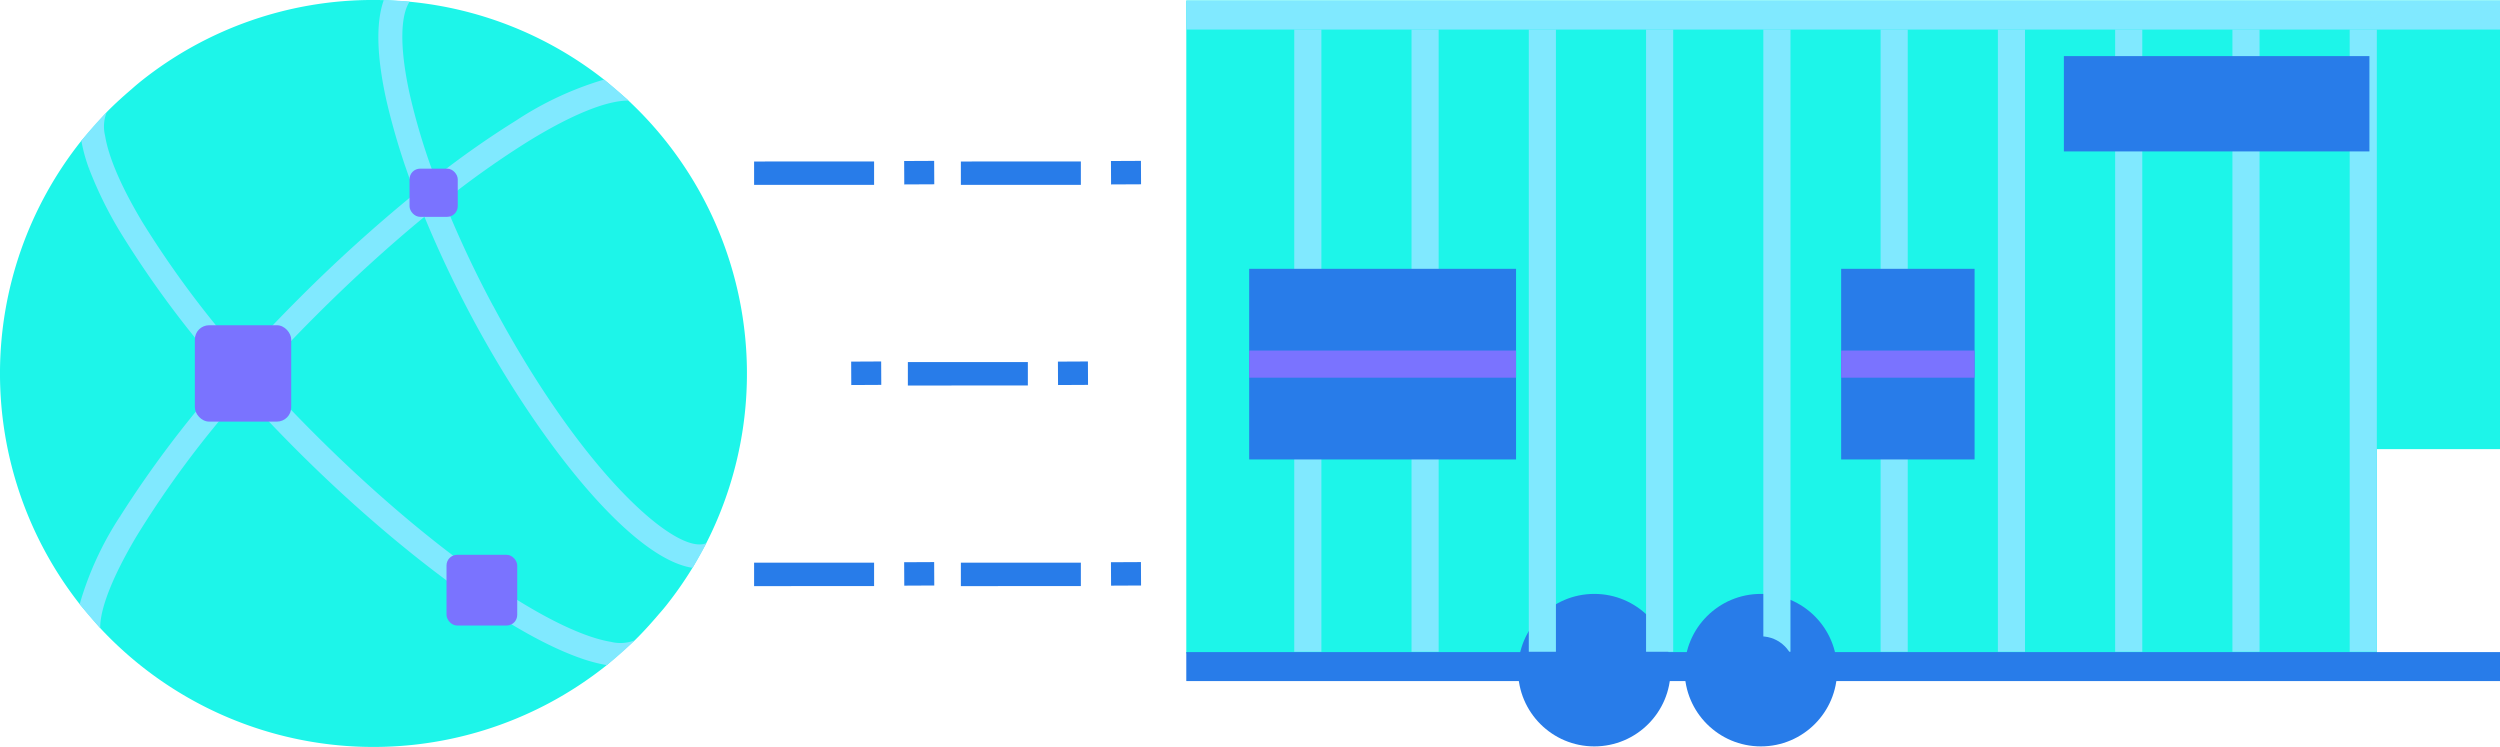
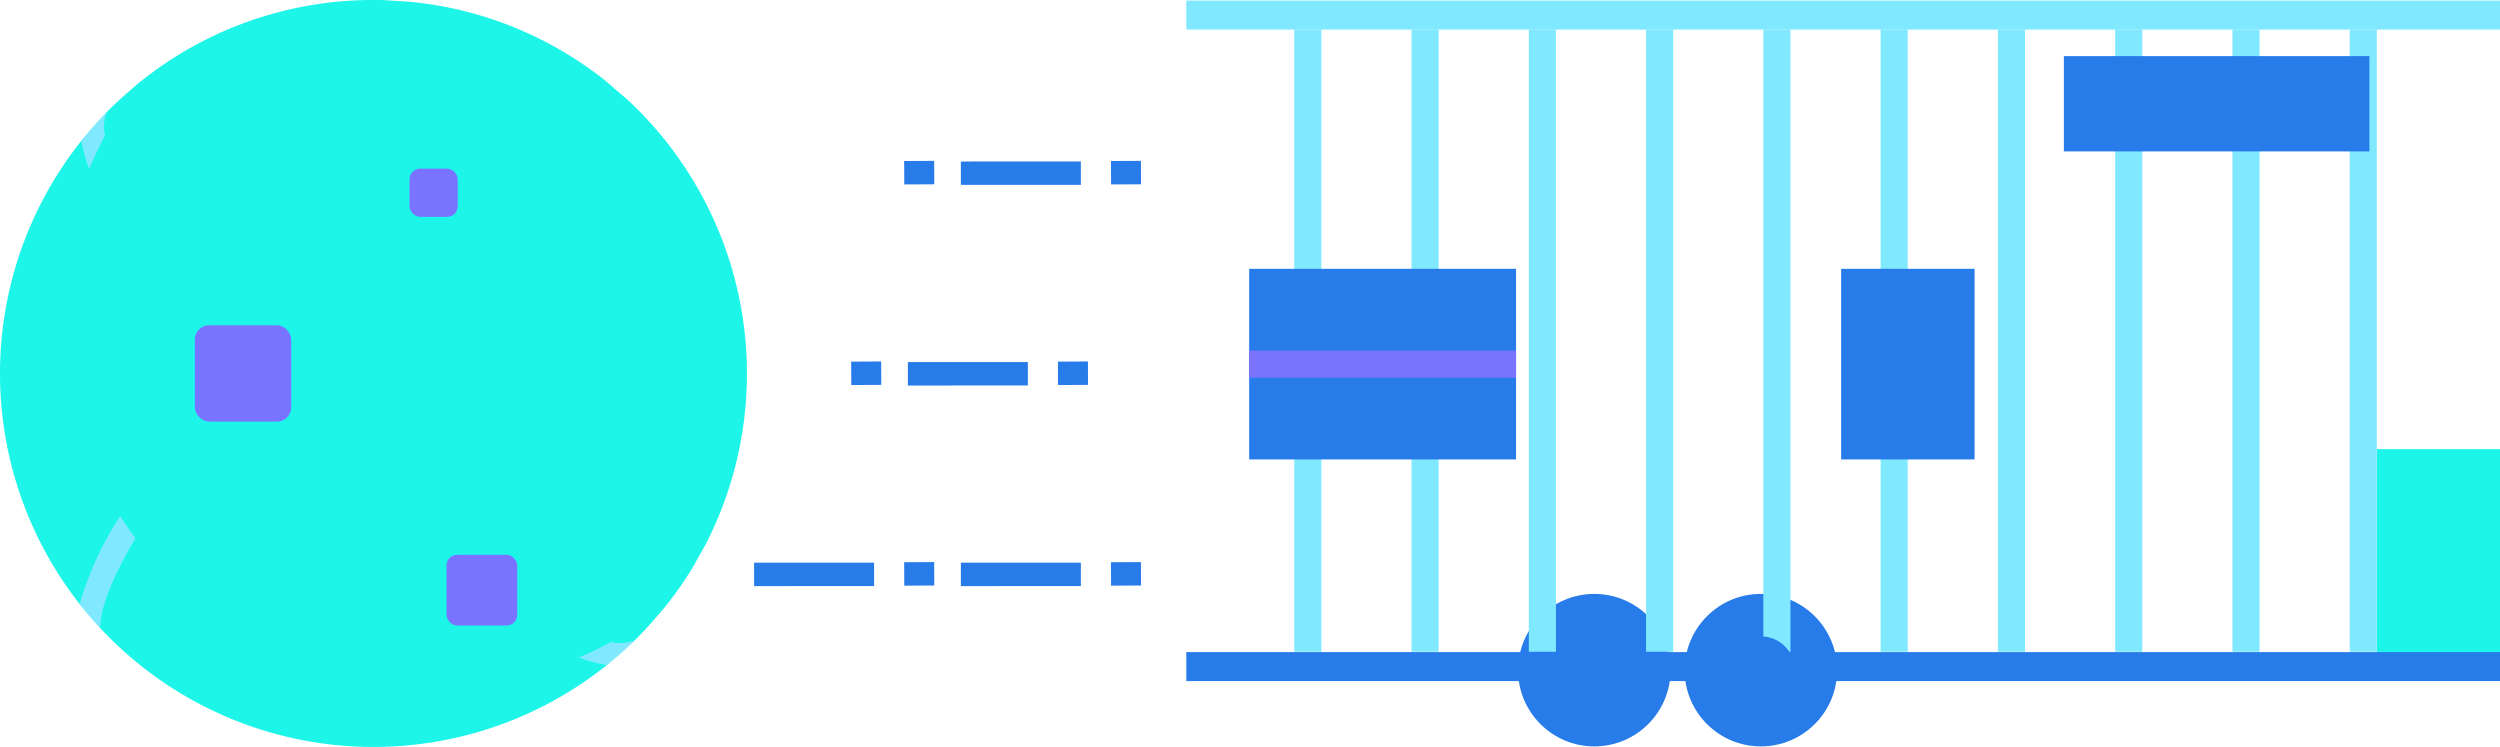
<svg xmlns="http://www.w3.org/2000/svg" width="296.851" height="88.697" viewBox="0 0 296.851 88.697">
  <g id="Group_349" data-name="Group 349" transform="translate(-2.034 -19.686)">
    <g id="Group_350" data-name="Group 350" transform="translate(2.034 19.686)">
      <path id="Path_475" data-name="Path 475" d="M76.667,31.636l-2.911-2.5A44.13,44.13,0,0,0,50.67,19.891L47.605,19.7q-.61-.016-1.223-.017A44.163,44.163,0,0,0,18.808,29.3c-.4.316-.785.648-1.166.987-1.014.864-2,1.758-2.933,2.709L11.693,36.4a44.355,44.355,0,0,0-.2,55.015l2.439,2.848a44.349,44.349,0,0,0,60.15,4.4l3.337-2.957c.982-.962,1.9-1.984,2.794-3.033.31-.348.611-.7.9-1.061l.01-.012h0a44.45,44.45,0,0,0,3.138-4.491L85.9,84.177a44.381,44.381,0,0,0-9.238-52.541Z" transform="translate(-2.034 -19.686)" fill="#1df5e9" />
-       <path id="Path_476" data-name="Path 476" d="M66.437,56.02A128.316,128.316,0,0,1,60.6,43.575a107.3,107.3,0,0,1,10.081-7.142c5.9-3.625,9.747-4.834,11.833-4.788-.931-.87-1.907-1.708-2.911-2.5a39.048,39.048,0,0,0-10.417,4.846,107.769,107.769,0,0,0-9.663,6.783,76.565,76.565,0,0,1-2.947-9.7c-1.4-6.253-1.022-9.732-.058-11.18-1.011-.1-2.035-.16-3.065-.188-.95,2.642-.855,6.694.33,11.993A81.367,81.367,0,0,0,57.173,42.65,182.162,182.162,0,0,0,43.352,55.164c-2.271,2.271-4.486,4.6-6.611,6.947A117.4,117.4,0,0,1,24.809,46.1c-2.8-4.668-4.092-8.051-4.45-10.3l-1.719.381-.172,3.574a46.918,46.918,0,0,0,3.888,7.817A121.151,121.151,0,0,0,34.825,64.262,128.211,128.211,0,0,0,22.151,80.994l.013,1.869,1.8.721a118.388,118.388,0,0,1,12.76-17.166c2.03,2.247,4.169,4.5,6.4,6.73C54.337,84.36,67.556,94.522,76.6,97.768l3.567-.347.3-1.505c-2.249-.359-5.63-1.648-10.294-4.45-7.556-4.537-16.441-11.761-25.021-20.34-2.274-2.274-4.445-4.569-6.5-6.856,2.075-2.3,4.3-4.658,6.729-7.082,4.3-4.3,8.667-8.269,12.9-11.753,1.6,3.884,3.484,7.9,5.637,11.934,7.841,14.674,18.9,28.646,26.2,29.753q.875-1.433,1.643-2.935c-3.5,1.532-14.689-8.282-25.315-28.167Z" transform="translate(-7.882 -19.695)" fill="#80e9ff" style="mix-blend-mode: multiply;isolation: isolate" />
      <g id="Group_349-2" data-name="Group 349" transform="translate(23.136 20.025)">
        <rect id="Rectangle_270" data-name="Rectangle 270" width="11.443" height="11.443" rx="1.698" transform="translate(0 18.594)" fill="#7a73ff" style="mix-blend-mode: multiply;isolation: isolate" />
        <rect id="Rectangle_271" data-name="Rectangle 271" width="5.724" height="5.724" rx="1.261" transform="translate(25.493)" fill="#7a73ff" style="mix-blend-mode: multiply;isolation: isolate" />
        <rect id="Rectangle_272" data-name="Rectangle 272" width="8.396" height="8.396" rx="1.261" transform="translate(29.884 45.854)" fill="#7a73ff" style="mix-blend-mode: multiply;isolation: isolate" />
      </g>
      <path id="Path_477" data-name="Path 477" d="M112.049,140.668a44.472,44.472,0,0,0,3.337-2.957,4.639,4.639,0,0,1-2.8.2c-1.246.675-2.548,1.3-3.864,1.852A19.971,19.971,0,0,0,112.049,140.668Z" transform="translate(-39.999 -61.687)" fill="#80e9ff" style="mix-blend-mode: multiply;isolation: isolate" />
      <path id="Path_478" data-name="Path 478" d="M17.03,43.756a19.575,19.575,0,0,0,.926,3.347c.567-1.349,1.2-2.678,1.891-3.956a4.627,4.627,0,0,1,.2-2.8A44.546,44.546,0,0,0,17.03,43.756Z" transform="translate(-7.371 -27.039)" fill="#80e9ff" style="mix-blend-mode: multiply;isolation: isolate" />
      <path id="Path_479" data-name="Path 479" d="M21.53,114.85a38.332,38.332,0,0,0-4.807,10.434q1.158,1.474,2.438,2.848c-.037-2.164,1.337-5.865,4.184-10.691Q22.394,116.177,21.53,114.85Z" transform="translate(-7.261 -53.552)" fill="#80e9ff" style="mix-blend-mode: multiply;isolation: isolate" />
    </g>
    <g id="Group_373" data-name="Group 373" transform="translate(142.895 19.756)">
      <g id="Group_351" data-name="Group 351">
-         <path id="Path_480" data-name="Path 480" d="M376.707,19.794H220.717V97.313H362.093V73.055h14.614Z" transform="translate(-220.717 -19.794)" fill="#1df5e9" />
+         <path id="Path_480" data-name="Path 480" d="M376.707,19.794V97.313H362.093V73.055h14.614Z" transform="translate(-220.717 -19.794)" fill="#1df5e9" />
      </g>
      <g id="Group_352" data-name="Group 352" transform="translate(0 77.36)">
        <rect id="Rectangle_273" data-name="Rectangle 273" width="155.99" height="3.441" fill="#287ce9" />
      </g>
      <g id="Group_353" data-name="Group 353" style="mix-blend-mode: multiply;isolation: isolate">
        <rect id="Rectangle_274" data-name="Rectangle 274" width="155.99" height="3.441" fill="#80e9ff" />
      </g>
      <g id="Group_354" data-name="Group 354" transform="translate(39.395 70.45)" style="mix-blend-mode: multiply;isolation: isolate">
        <circle id="Ellipse_18" data-name="Ellipse 18" cx="9.054" cy="9.054" r="9.054" fill="#287ce9" />
      </g>
      <g id="Group_355" data-name="Group 355" transform="translate(59.172 70.45)" style="mix-blend-mode: multiply;isolation: isolate">
        <circle id="Ellipse_19" data-name="Ellipse 19" cx="9.054" cy="9.054" r="9.054" fill="#287ce9" />
      </g>
      <g id="Group_356" data-name="Group 356" transform="translate(12.819 3.435)" style="mix-blend-mode: multiply;isolation: isolate">
        <line id="Line_13" data-name="Line 13" y1="73.885" transform="translate(1.611 0)" fill="#80e9ff" />
        <rect id="Rectangle_275" data-name="Rectangle 275" width="3.221" height="73.885" fill="#80e9ff" />
      </g>
      <g id="Group_357" data-name="Group 357" transform="translate(26.744 3.435)" style="mix-blend-mode: multiply;isolation: isolate">
        <line id="Line_14" data-name="Line 14" y1="73.885" transform="translate(1.611 0)" fill="#80e9ff" />
        <rect id="Rectangle_276" data-name="Rectangle 276" width="3.221" height="73.885" fill="#80e9ff" />
      </g>
      <g id="Group_358" data-name="Group 358" transform="translate(40.669 3.435)" style="mix-blend-mode: multiply;isolation: isolate">
        <line id="Line_15" data-name="Line 15" y1="73.885" transform="translate(1.61 0)" fill="#80e9ff" />
        <rect id="Rectangle_277" data-name="Rectangle 277" width="3.221" height="73.885" fill="#80e9ff" />
      </g>
      <g id="Group_359" data-name="Group 359" transform="translate(54.593 3.435)" style="mix-blend-mode: multiply;isolation: isolate">
        <line id="Line_16" data-name="Line 16" y1="73.885" transform="translate(1.61 0)" fill="#80e9ff" />
        <rect id="Rectangle_278" data-name="Rectangle 278" width="3.221" height="73.885" fill="#80e9ff" />
      </g>
      <g id="Group_360" data-name="Group 360" transform="translate(68.518 3.435)" style="mix-blend-mode: multiply;isolation: isolate">
        <line id="Line_17" data-name="Line 17" y1="73.885" transform="translate(1.61 0)" fill="#80e9ff" />
        <rect id="Rectangle_279" data-name="Rectangle 279" width="3.221" height="73.885" fill="#80e9ff" />
      </g>
      <g id="Group_361" data-name="Group 361" transform="translate(82.443 3.435)" style="mix-blend-mode: multiply;isolation: isolate">
        <line id="Line_18" data-name="Line 18" y1="73.885" transform="translate(1.61 0)" fill="#80e9ff" />
        <rect id="Rectangle_280" data-name="Rectangle 280" width="3.221" height="73.885" fill="#80e9ff" />
      </g>
      <g id="Group_362" data-name="Group 362" transform="translate(96.368 3.435)" style="mix-blend-mode: multiply;isolation: isolate">
        <line id="Line_19" data-name="Line 19" y1="73.885" transform="translate(1.61 0)" fill="#80e9ff" />
        <rect id="Rectangle_281" data-name="Rectangle 281" width="3.221" height="73.885" fill="#80e9ff" />
      </g>
      <g id="Group_363" data-name="Group 363" transform="translate(110.293 3.435)" style="mix-blend-mode: multiply;isolation: isolate">
        <line id="Line_20" data-name="Line 20" y1="73.885" transform="translate(1.61 0)" fill="#80e9ff" />
        <rect id="Rectangle_282" data-name="Rectangle 282" width="3.221" height="73.885" fill="#80e9ff" />
      </g>
      <g id="Group_364" data-name="Group 364" transform="translate(124.218 3.435)" style="mix-blend-mode: multiply;isolation: isolate">
        <line id="Line_21" data-name="Line 21" y1="73.885" transform="translate(1.61 0)" fill="#80e9ff" />
        <rect id="Rectangle_283" data-name="Rectangle 283" width="3.221" height="73.885" fill="#80e9ff" />
      </g>
      <g id="Group_365" data-name="Group 365" transform="translate(138.143 3.435)" style="mix-blend-mode: multiply;isolation: isolate">
        <line id="Line_22" data-name="Line 22" y1="73.885" transform="translate(1.61 0)" fill="#80e9ff" />
        <rect id="Rectangle_284" data-name="Rectangle 284" width="3.221" height="73.885" fill="#80e9ff" />
      </g>
      <g id="Group_366" data-name="Group 366" transform="translate(7.466 31.849)">
        <rect id="Rectangle_285" data-name="Rectangle 285" width="31.69" height="22.636" fill="#287ce9" />
      </g>
      <g id="Group_367" data-name="Group 367" transform="translate(77.757 31.849)">
        <rect id="Rectangle_286" data-name="Rectangle 286" width="15.845" height="22.636" fill="#287ce9" />
      </g>
      <g id="Group_368" data-name="Group 368" transform="translate(104.205 6.592)">
        <rect id="Rectangle_287" data-name="Rectangle 287" width="36.28" height="11.318" fill="#287ce9" />
      </g>
      <g id="Group_369" data-name="Group 369" transform="translate(7.466 41.557)" style="mix-blend-mode: multiply;isolation: isolate">
        <line id="Line_23" data-name="Line 23" x2="31.69" transform="translate(0 1.61)" fill="#7a73ff" />
        <rect id="Rectangle_288" data-name="Rectangle 288" width="31.69" height="3.221" transform="translate(0)" fill="#7a73ff" />
      </g>
      <g id="Group_370" data-name="Group 370" transform="translate(77.757 41.557)" style="mix-blend-mode: multiply;isolation: isolate">
        <line id="Line_24" data-name="Line 24" x2="15.845" transform="translate(0 1.61)" fill="#7a73ff" />
-         <rect id="Rectangle_289" data-name="Rectangle 289" width="15.845" height="3.221" transform="translate(0)" fill="#7a73ff" />
      </g>
      <g id="Group_371" data-name="Group 371" transform="translate(44.436 75.49)">
        <circle id="Ellipse_20" data-name="Ellipse 20" cx="4.014" cy="4.014" r="4.014" fill="#287ce9" />
      </g>
      <g id="Group_372" data-name="Group 372" transform="translate(64.212 75.49)">
        <circle id="Ellipse_21" data-name="Ellipse 21" cx="4.014" cy="4.014" r="4.014" fill="#287ce9" />
      </g>
    </g>
    <g id="Group_383" data-name="Group 383" transform="translate(91.576 38.788)">
      <g id="Group_376" data-name="Group 376">
        <g id="Group_374" data-name="Group 374" transform="translate(24.553)" style="mix-blend-mode: multiply;isolation: isolate">
          <path id="Path_481" data-name="Path 481" d="M210.389,49.342l.014,2.781-3.561.017-.014-2.781Z" transform="translate(-189.008 -49.342)" fill="#287ce9" />
          <path id="Path_482" data-name="Path 482" d="M193.411,49.451v2.781l-14.248,0V49.456Z" transform="translate(-179.164 -49.381)" fill="#287ce9" />
        </g>
        <g id="Group_375" data-name="Group 375" style="mix-blend-mode: multiply;isolation: isolate">
          <path id="Path_483" data-name="Path 483" d="M172.271,49.342l.014,2.781-3.562.017-.014-2.781Z" transform="translate(-150.891 -49.342)" fill="#287ce9" />
-           <path id="Path_484" data-name="Path 484" d="M155.294,49.451v2.781l-14.248,0V49.456Z" transform="translate(-141.046 -49.381)" fill="#287ce9" />
        </g>
      </g>
      <g id="Group_379" data-name="Group 379" transform="translate(0 47.637)">
        <g id="Group_377" data-name="Group 377" transform="translate(24.553 0)" style="mix-blend-mode: multiply;isolation: isolate">
          <path id="Path_485" data-name="Path 485" d="M210.389,123.3l.014,2.781-3.561.017-.014-2.781Z" transform="translate(-189.008 -123.297)" fill="#287ce9" />
          <path id="Path_486" data-name="Path 486" d="M193.411,123.405v2.781l-14.248.005V123.41Z" transform="translate(-179.164 -123.335)" fill="#287ce9" />
        </g>
        <g id="Group_378" data-name="Group 378" transform="translate(0 0)" style="mix-blend-mode: multiply;isolation: isolate">
          <path id="Path_487" data-name="Path 487" d="M172.271,123.3l.014,2.781-3.562.017-.014-2.781Z" transform="translate(-150.891 -123.297)" fill="#287ce9" />
          <path id="Path_488" data-name="Path 488" d="M155.294,123.405v2.781l-14.248.005V123.41Z" transform="translate(-141.046 -123.335)" fill="#287ce9" />
        </g>
      </g>
      <g id="Group_382" data-name="Group 382" transform="translate(11.524 23.818)">
        <g id="Group_380" data-name="Group 380" transform="translate(6.734)" style="mix-blend-mode: multiply;isolation: isolate">
          <path id="Path_489" data-name="Path 489" d="M200.615,86.319l.014,2.781-3.562.018-.014-2.781Z" transform="translate(-179.235 -86.319)" fill="#287ce9" />
          <path id="Path_490" data-name="Path 490" d="M183.638,86.428v2.781l-14.248.005V86.433Z" transform="translate(-169.39 -86.358)" fill="#287ce9" />
        </g>
        <g id="Group_381" data-name="Group 381" style="mix-blend-mode: multiply;isolation: isolate">
          <path id="Path_491" data-name="Path 491" d="M162.5,86.319l.014,2.781-3.562.018-.014-2.781Z" transform="translate(-158.936 -86.319)" fill="#287ce9" />
        </g>
      </g>
    </g>
  </g>
</svg>